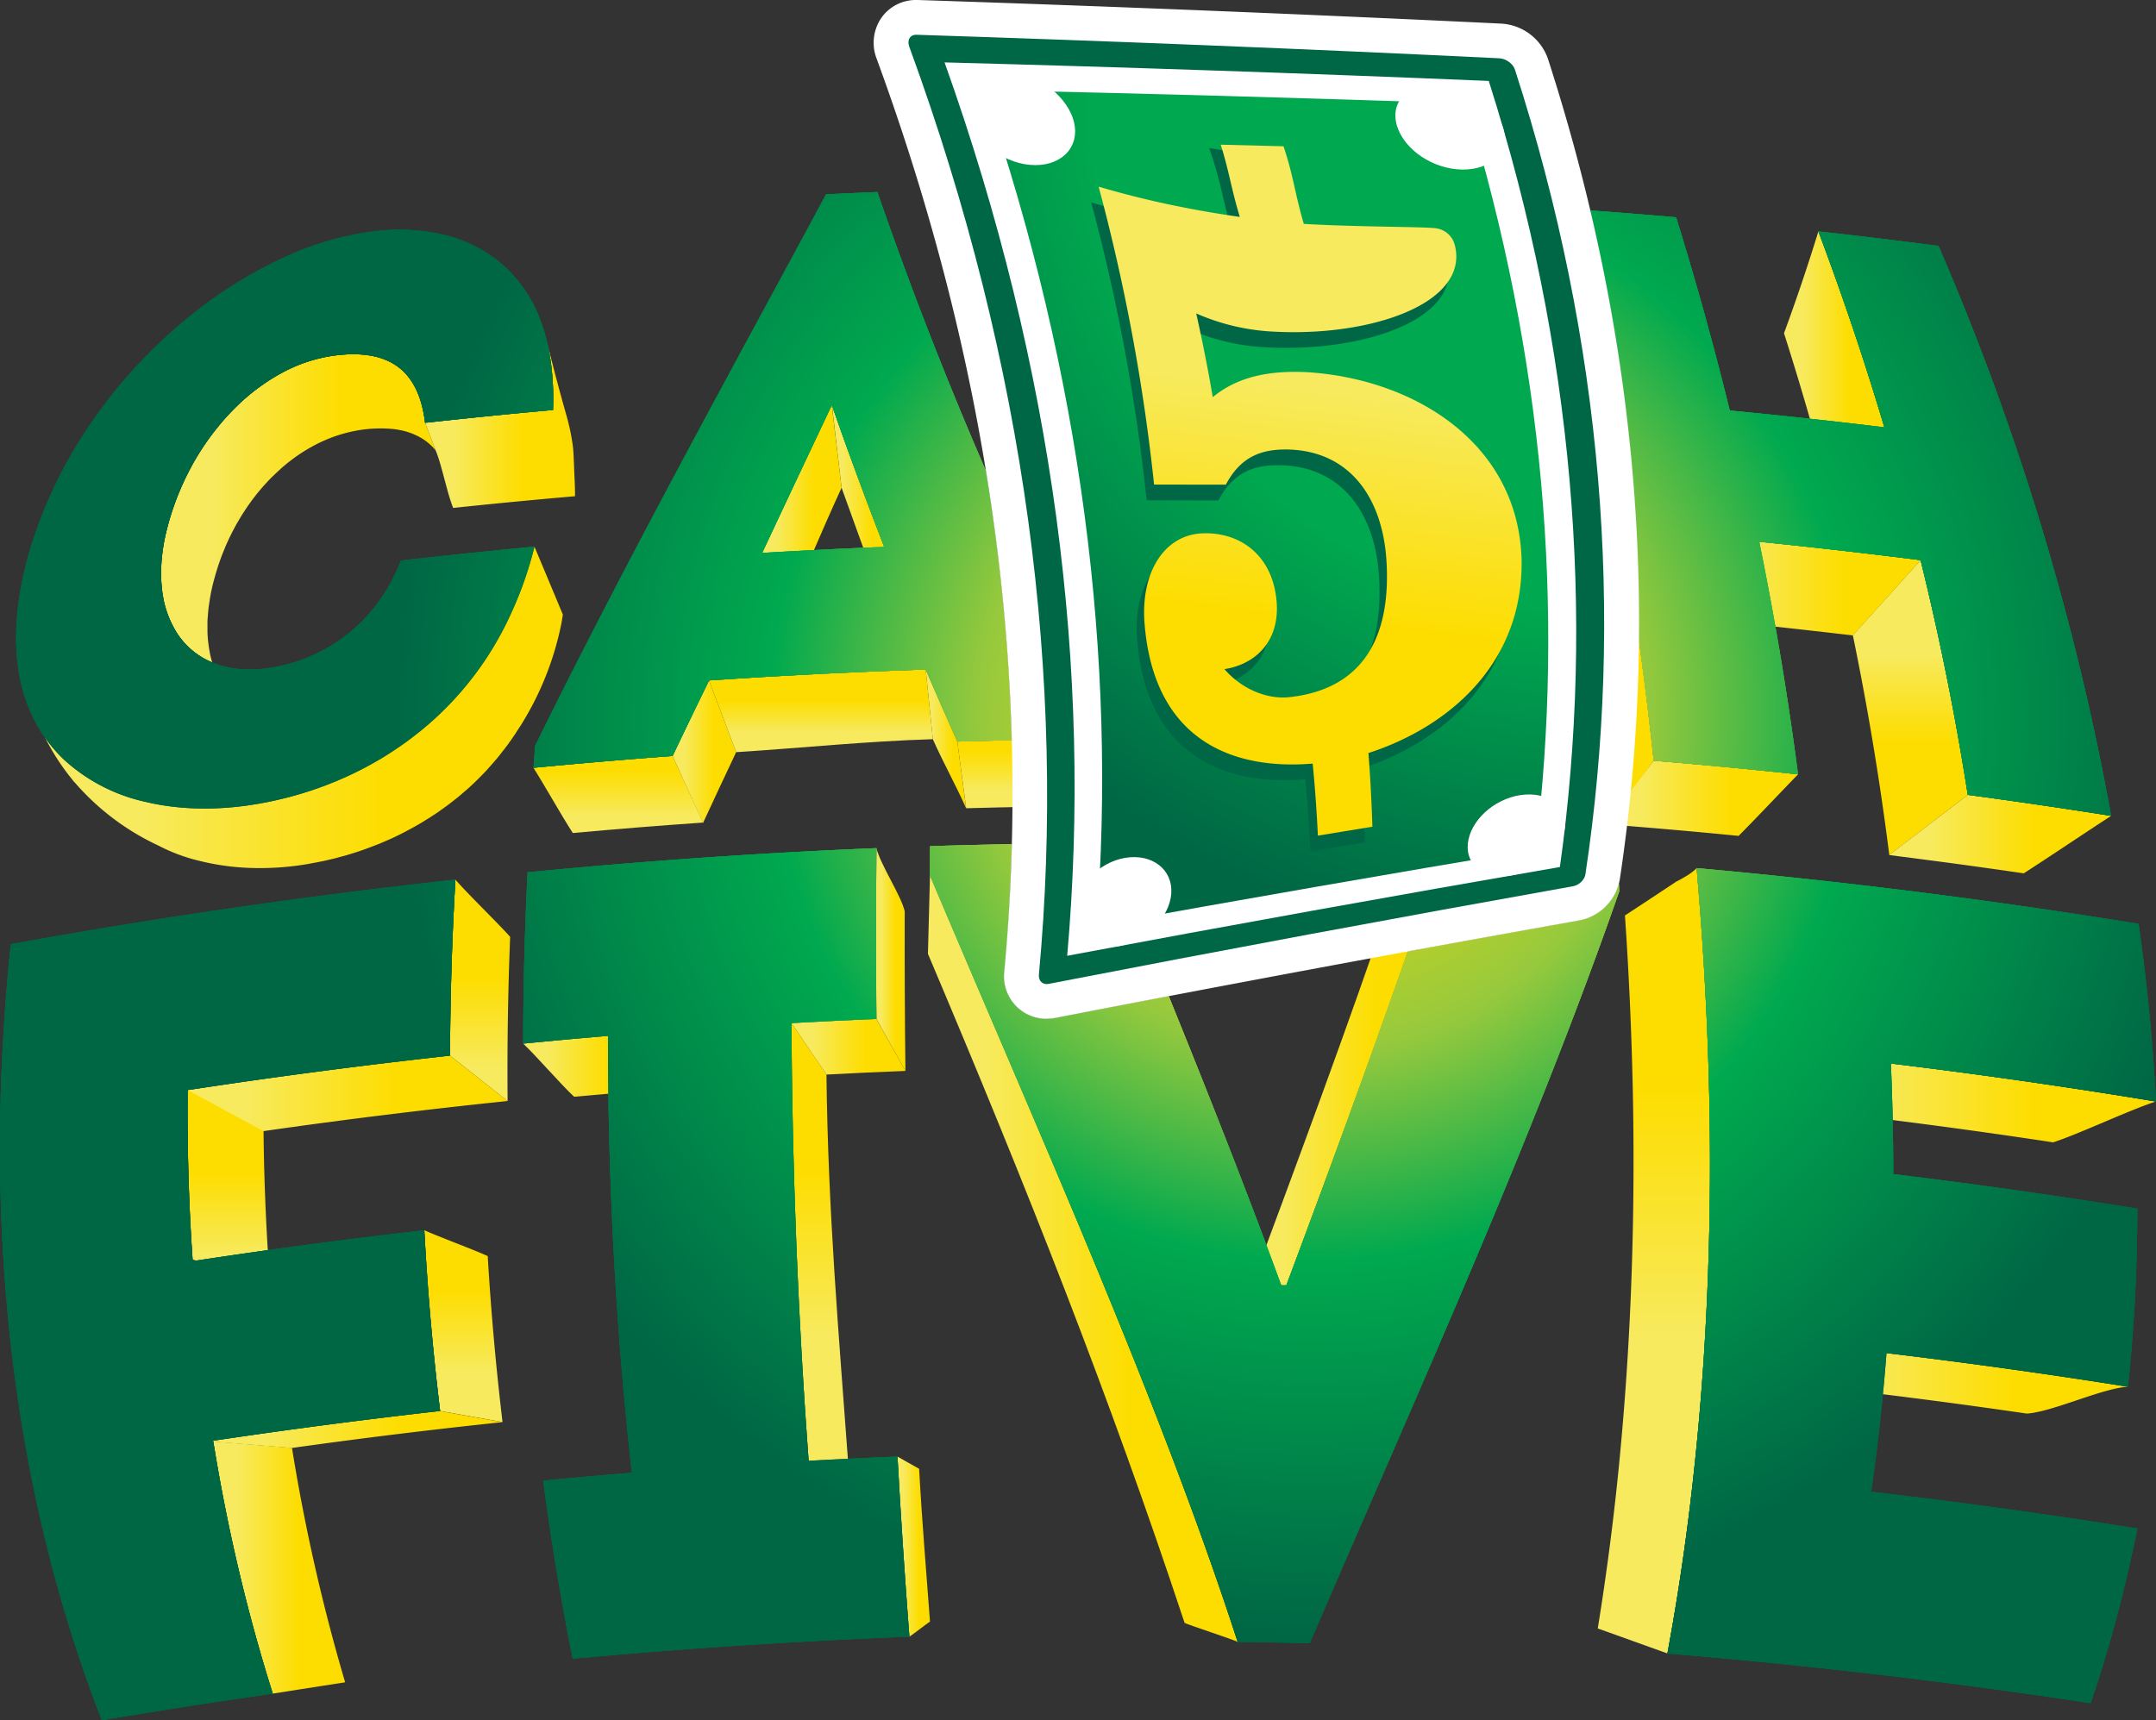
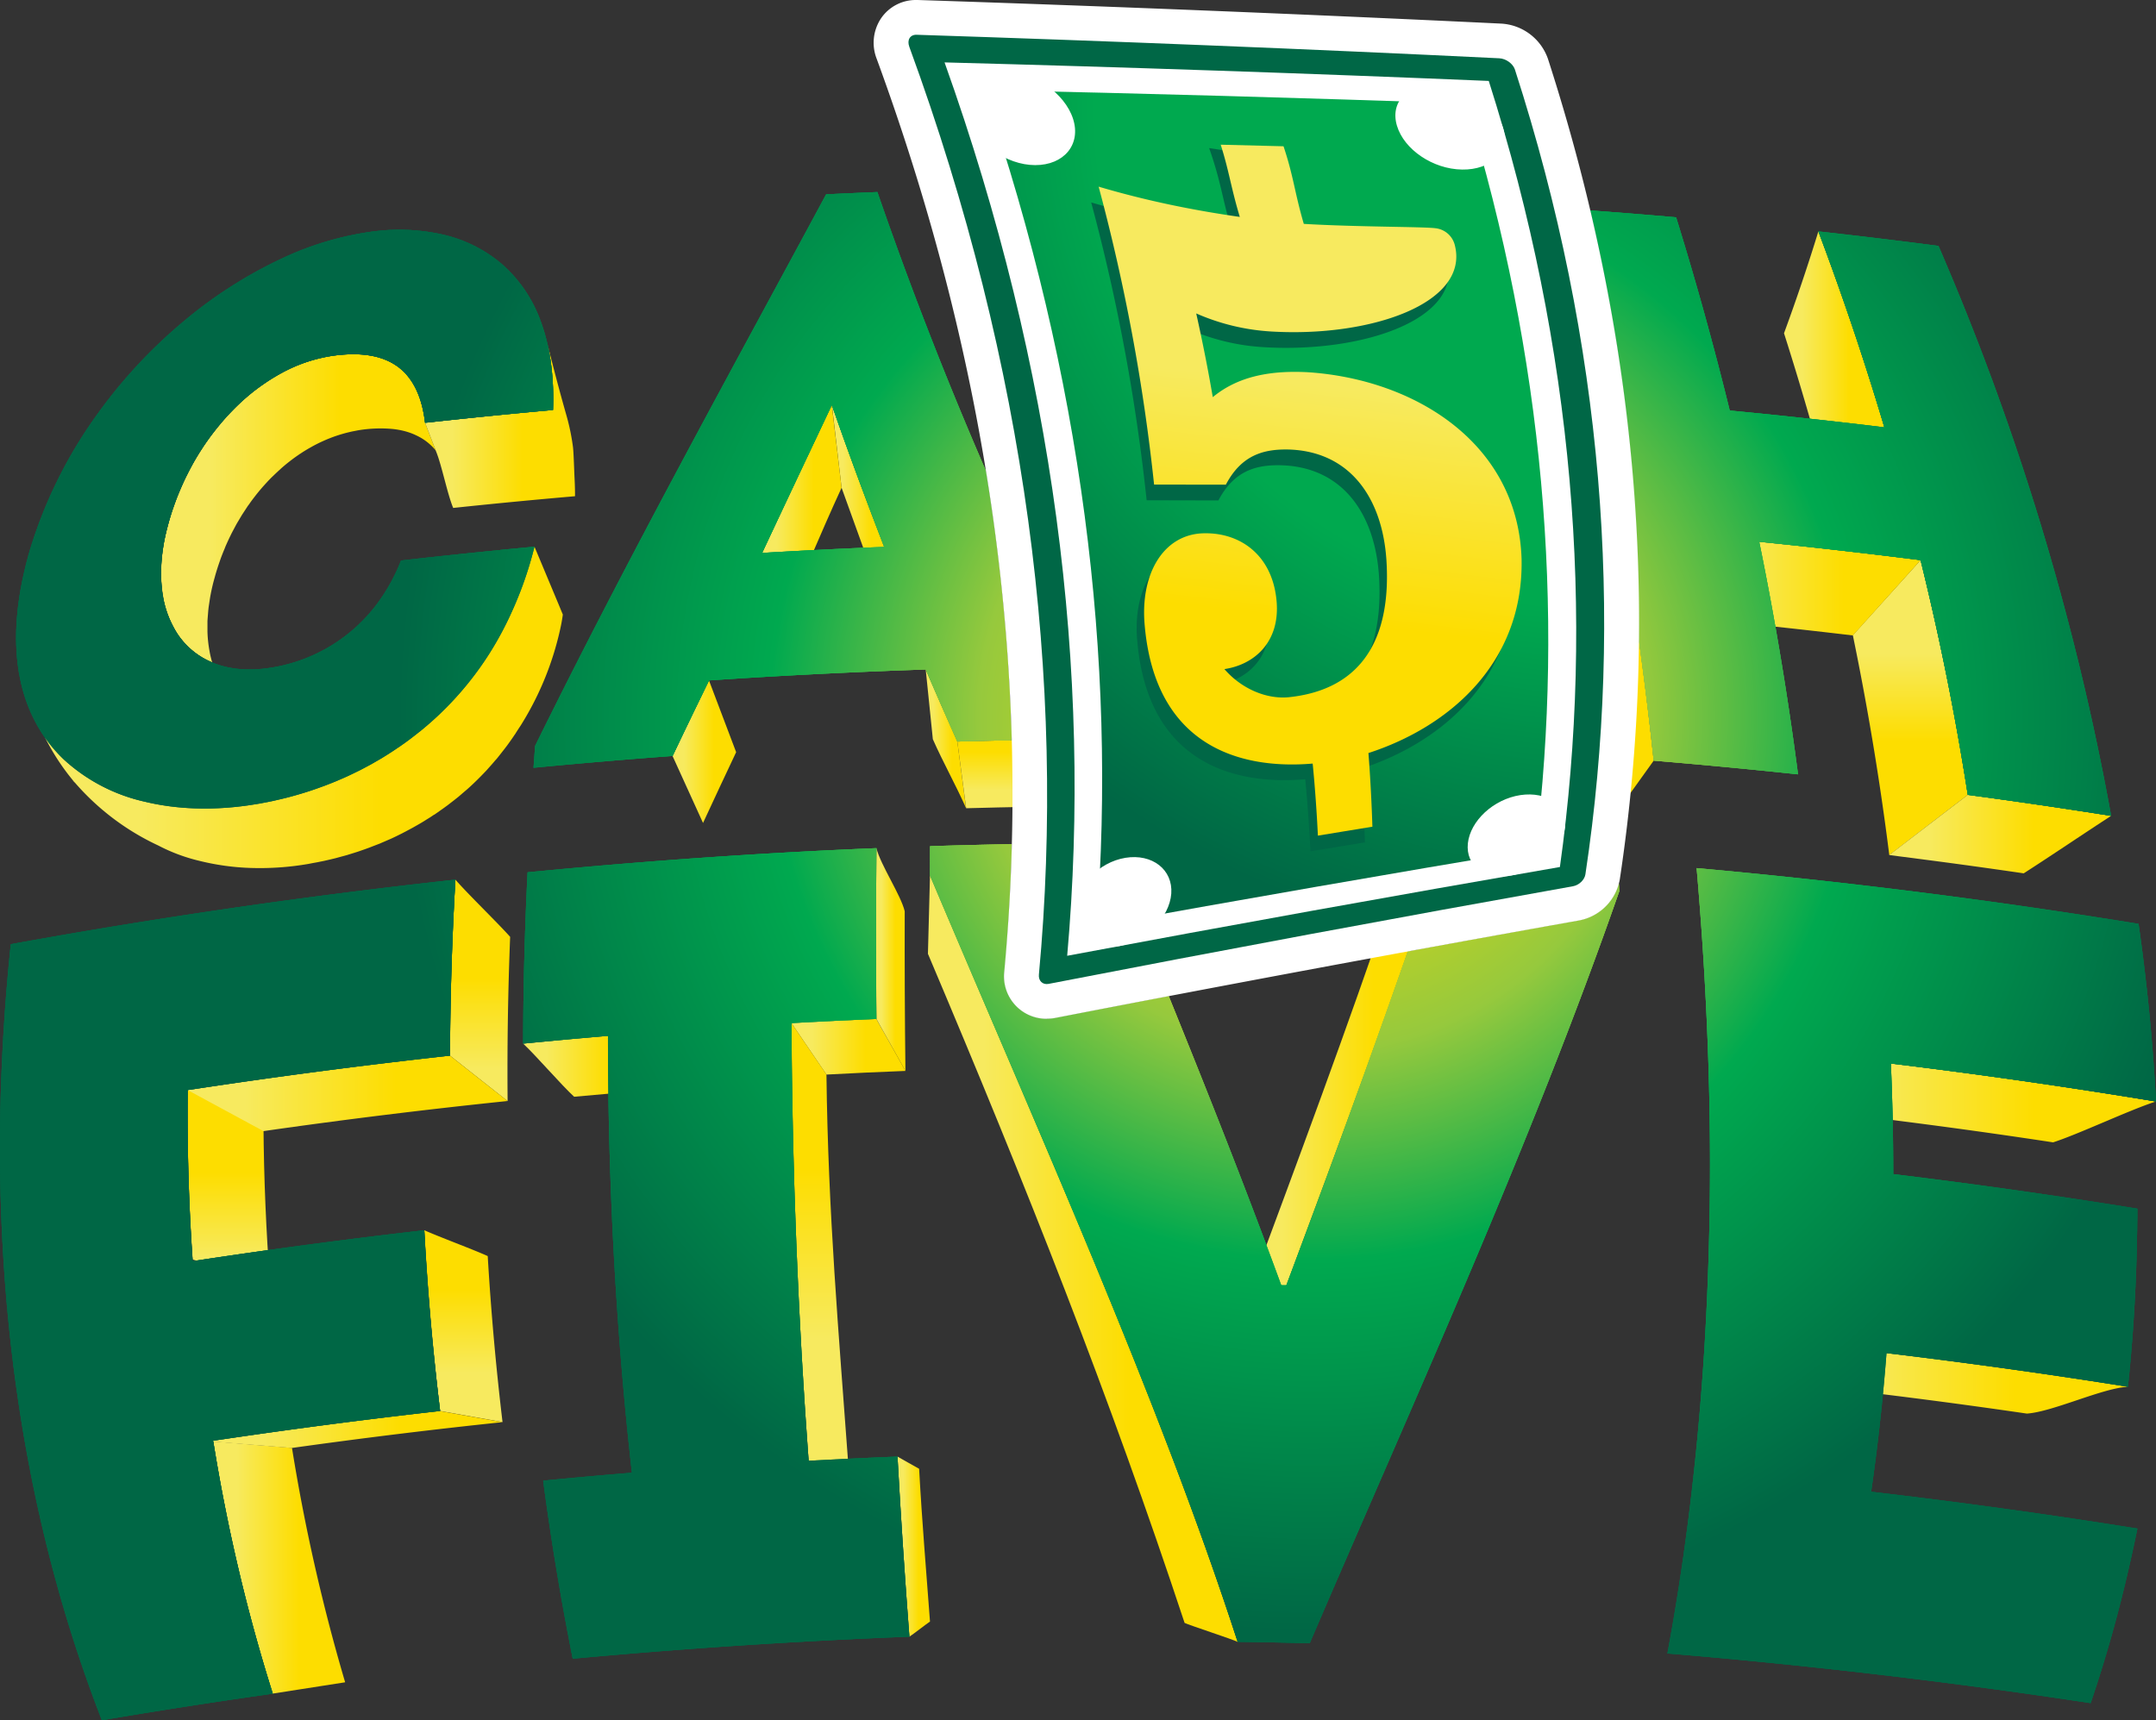
<svg xmlns="http://www.w3.org/2000/svg" xmlns:xlink="http://www.w3.org/1999/xlink" id="b" viewBox="0 0 272.17 217.22">
  <rect x="0" y="0" width="272.17" height="217.22" fill="#333333" stroke="none" />
  <defs>
    <linearGradient id="d" x1="116.86" x2="121.97" y1="93.3" y2="93.3" gradientUnits="userSpaceOnUse">
      <stop offset=".18" stop-color="#f7ea5f" />
      <stop offset=".65" stop-color="#fddd00" />
    </linearGradient>
    <linearGradient xlink:href="#d" id="e" x1="105.01" x2="112.71" y1="65.13" y2="65.13" />
    <linearGradient xlink:href="#d" id="f" x1="84.91" x2="92.93" y1="94.92" y2="94.92" />
    <linearGradient xlink:href="#d" id="g" x1="20.34" x2="55.08" y1="64.19" y2="64.19" />
    <linearGradient id="h" x1="241.16" x2="241.16" y1="75.2" y2="103.46" gradientUnits="userSpaceOnUse">
      <stop offset=".26" stop-color="#f7ea5f" />
      <stop offset=".65" stop-color="#fddd00" />
    </linearGradient>
    <linearGradient xlink:href="#d" id="i" x1="225.21" x2="237.88" y1="47.34" y2="47.34" />
    <linearGradient xlink:href="#d" id="j" x1="194.06" x2="208.76" y1="64.35" y2="64.35" />
    <linearGradient xlink:href="#d" id="k" x1="53.66" x2="72.59" y1="53.61" y2="53.61" />
    <linearGradient xlink:href="#d" id="l" x1="96.2" x2="106.24" y1="65.34" y2="65.34" />
    <linearGradient xlink:href="#d" id="m" x1="238.49" x2="266.51" y1="105.32" y2="105.32" />
    <linearGradient xlink:href="#d" id="n" x1="214.62" x2="242.45" y1="74.33" y2="74.33" />
    <linearGradient xlink:href="#d" id="o" x1="202.7" x2="226.98" y1="100.8" y2="100.8" />
    <linearGradient xlink:href="#d" id="p" x1="103.63" x2="103.63" y1="94.03" y2="85.59" />
    <linearGradient xlink:href="#d" id="q" x1="78.04" x2="78.04" y1="105.31" y2="93.03" />
    <linearGradient xlink:href="#d" id="r" x1="129.65" x2="129.65" y1="101.67" y2="91.35" />
    <linearGradient xlink:href="#d" id="s" x1="28.88" x2="28.88" y1="162.71" y2="140.31" />
    <linearGradient xlink:href="#d" id="t" x1="208.78" x2="208.78" y1="181.7" y2="113.5" />
    <linearGradient xlink:href="#d" id="u" x1="58.5" x2="58.5" y1="177.44" y2="155.1" />
    <linearGradient xlink:href="#d" id="v" x1="26.91" x2="43.57" y1="197.94" y2="197.94" />
    <linearGradient xlink:href="#d" id="w" x1="60.6" x2="60.6" y1="139.28" y2="115.12" />
    <linearGradient xlink:href="#d" id="x" x1="228" x2="272.17" y1="139.27" y2="139.27" />
    <linearGradient xlink:href="#d" id="z" x1="227.57" x2="268.63" y1="174.68" y2="174.68" />
    <linearGradient xlink:href="#d" id="aa" x1="66.04" x2="82.44" y1="134.65" y2="134.65" />
    <linearGradient xlink:href="#d" id="ab" x1="95.86" x2="110.63" y1="126.84" y2="126.84" />
    <linearGradient xlink:href="#d" id="ac" x1="99.91" x2="114.3" y1="132.18" y2="132.18" />
    <linearGradient xlink:href="#d" id="ad" x1="26.37" x2="63.44" y1="180.51" y2="180.51" />
    <linearGradient xlink:href="#d" id="ae" x1="23.69" x2="64.07" y1="138.07" y2="138.07" />
    <linearGradient xlink:href="#d" id="af" x1="157.4" x2="182.04" y1="135.64" y2="135.64" />
    <linearGradient xlink:href="#d" id="ag" x1="103.51" x2="103.51" y1="177.22" y2="131.81" />
    <linearGradient xlink:href="#d" id="ah" x1="110.59" x2="114.3" y1="121.16" y2="121.16" />
    <linearGradient xlink:href="#d" id="ai" x1="117.14" x2="156.24" y1="158.93" y2="158.93" />
    <linearGradient xlink:href="#d" id="aj" x1="113.3" x2="117.4" y1="195.3" y2="195.3" />
    <linearGradient xlink:href="#d" id="ak" x1="5.68" x2="71.05" y1="89.32" y2="89.32" />
    <linearGradient xlink:href="#d" id="am" x1="166.66" x2="159.29" y1="37.38" y2="99.54" />
    <radialGradient id="y" cx="165.72" cy="90.57" r="120.3" fx="165.72" fy="90.57" gradientUnits="userSpaceOnUse">
      <stop offset=".02" stop-color="#fddd00" />
      <stop offset=".35" stop-color="#96c93d" />
      <stop offset=".57" stop-color="#00a94f" />
      <stop offset=".96" stop-color="#006745" />
    </radialGradient>
    <radialGradient id="al" cx="260.24" cy="100.94" r="112.34" fx="260.24" fy="100.94" gradientTransform="matrix(1 0 0 1 -57.95 -88.26)" gradientUnits="userSpaceOnUse">
      <stop offset=".57" stop-color="#00a94f" />
      <stop offset=".96" stop-color="#006745" />
    </radialGradient>
    <style>.at{fill:#fff}.bl{fill:#006746}.bm{fill:url(#y)}</style>
  </defs>
  <g id="c">
    <path d="M120.85 93.63c-1.35-3.03-2.68-6.06-3.99-9.09l.9 8.8c1.25 2.84 2.94 5.86 4.2 8.72l-1.11-8.43Z" style="fill:url(#d)" />
    <path d="M111.62 69.06c-2.33-6.02-4.55-12-6.6-17.92l1.22 10.45c2.04 5.61 4.21 11.83 6.47 17.52-.38-2.73-.74-7.33-1.09-10.05Z" style="fill:url(#e)" />
    <path d="m84.9 95.46 3.85 8.46c1.38-2.98 2.77-5.96 4.18-8.94l-3.43-9.06c-1.54 3.17-3.08 6.35-4.6 9.54Z" style="fill:url(#f)" />
    <path d="M21.73 64.54a34.18 34.18 0 0 0-1.05 4.05v.06a22.84 22.84 0 0 0-.34 3.54v.47a17.7 17.7 0 0 0 .28 2.81l.06.36c.1.48.23.95.38 1.4l.06.19c.14.39.29.76.46 1.12l.2.4c.17.35.37.7.58 1.04l.04.05a9.7 9.7 0 0 0 4.4 3.62l-.04-.1-.08-.28c-.09-.35-.17-.7-.23-1.06l-.01-.05a15.99 15.99 0 0 1-.25-2.37V78.42l.02-.31.08-1 .04-.37.02-.15.13-.87.02-.13a23.38 23.38 0 0 1 .62-2.73l.04-.16c.16-.56.33-1.1.52-1.65l.08-.23c.18-.53.39-1.05.6-1.55l.1-.26c.22-.5.45-1 .68-1.47l.14-.28.52-.98.1-.18.65-1.09.17-.26.57-.87.16-.21c.23-.34.48-.67.73-.99l.2-.26A26.37 26.37 0 0 1 33.6 61l.23-.25c.23-.24.46-.48.7-.7a25.2 25.2 0 0 1 .8-.75l.17-.16c.34-.3.7-.6 1.05-.87l.05-.04c.36-.28.73-.55 1.1-.8.07-.05.13-.1.2-.13.36-.25.73-.47 1.1-.69l.22-.12c.38-.22.77-.42 1.16-.61l.11-.05c.39-.18.77-.35 1.16-.5l.15-.06a18 18 0 0 1 1.2-.41l.34-.1a18.7 18.7 0 0 1 .78-.2l.3-.07.52-.1.25-.05a17.04 17.04 0 0 1 4.39-.17c1.1.12 2.08.38 2.95.8.87.4 1.63.96 2.28 1.68l.2.24.07.19-1.42-3.7c-.15-1.24-.4-2.34-.75-3.3l-.1-.25-.26-.62-.15-.29a8.91 8.91 0 0 0-.8-1.26l-.15-.2a7.18 7.18 0 0 0-.56-.6l-.09-.07c-.17-.16-.35-.3-.53-.45l-.23-.15a7.06 7.06 0 0 0-1.22-.68l-.27-.11c-.2-.09-.42-.16-.64-.22l-.18-.06a9.77 9.77 0 0 0-.87-.2l-.25-.04a11.63 11.63 0 0 0-2.17-.14h-.34a18.84 18.84 0 0 0-3.44.43l-.14.04a18.76 18.76 0 0 0-3.3 1.08l-.02.01c-.55.24-1.1.5-1.63.8h-.01c-.41.22-.81.46-1.22.71l-.5.31-1.29.9-.17.13c-.48.36-.95.75-1.42 1.16l-.2.18a30.25 30.25 0 0 0-2.57 2.6l-.25.3c-.33.4-.66.8-.98 1.22l-.23.3c-.37.49-.73 1-1.08 1.53l-.25.39c-.33.5-.65 1.02-.95 1.55-.25.45-.48.9-.72 1.37l-.39.77c-.19.4-.36.81-.54 1.22l-.32.75c-.19.46-.35.93-.52 1.4l-.23.65Z" style="fill:url(#g)" />
    <path d="m242.45 70.73-8.55 9.48c1.9 9.23 3.44 18.52 4.6 27.76l9.91-7.6a346.54 346.54 0 0 0-5.96-29.64Z" style="fill:url(#h)" />
    <path d="M237.88 53.96a369.94 369.94 0 0 0-8.33-24.74 252.1 252.1 0 0 1-4.34 12.86 385.83 385.83 0 0 1 6.65 23.37c1.76-2.91 4.44-8.6 6.02-11.49Z" style="fill:url(#i)" />
    <path d="M196.32 26.25c-.67 3.41-1.43 6.84-2.26 10.3 4.54 21.4 7.9 43.61 9.82 65.87l.3.02 4.58-6.39a506.97 506.97 0 0 0-12.44-69.8Z" style="fill:url(#j)" />
    <path d="M72.53 60.39c-.04-.73-.11-3.27-.2-3.95a27.53 27.53 0 0 0-.78-3.83 261.6 261.6 0 0 1-2.52-9.52 26.02 26.02 0 0 1 .66 4.04 33.52 33.52 0 0 1 .12 4.64 788.8 788.8 0 0 0-15.7 1.57l-.11-.3-.34.34 1.42 3.7c.7 1.74 1.4 5.31 2.13 7.06a802.06 802.06 0 0 1 15.38-1.48c0-.78-.02-1.54-.06-2.27Z" style="fill:url(#k)" />
    <path d="M96.2 69.82c.63 2.7 1.46 7 2.14 9.72 2.69-5.93 5.21-12.12 7.9-17.95L105 51.14c-2.91 6.16-5.86 12.4-8.8 18.68Z" style="fill:url(#l)" />
    <path d="M242.74 108.52a783.42 783.42 0 0 1 12.73 1.76c2.87-1.83 8.25-5.46 11.04-7.26a799.27 799.27 0 0 0-18.1-2.65l-9.92 7.6 4.25.55Z" style="fill:url(#m)" />
    <path d="M242.45 70.73a790.06 790.06 0 0 0-20.36-2.32c-1.58 2.65-5.77 7.1-7.47 9.77 6.44.6 12.87 1.3 19.28 2.06l8.55-9.5Z" style="fill:url(#n)" />
-     <path d="M217.84 96.86a787.64 787.64 0 0 0-9.08-.8l-6.06 8.02a770.6 770.6 0 0 1 16.78 1.47c2.04-2.05 5.52-5.73 7.5-7.77a796.6 796.6 0 0 0-9.14-.92Z" style="fill:url(#o)" />
-     <path d="M116.86 84.54c-9.12.3-18.24.76-27.36 1.38l3.43 9.06c8.56-.55 16.27-1.37 24.83-1.64l-.9-8.8Z" style="fill:url(#p)" />
-     <path d="M84.9 95.46c-5.85.43-11.7.93-17.56 1.49 1.35 2.12 3.58 6.1 4.97 8.24 5.47-.5 10.95-.94 16.44-1.32l-3.84-8.4v-.01Z" style="fill:url(#q)" />
+     <path d="M84.9 95.46l-3.84-8.4v-.01Z" style="fill:url(#q)" />
    <path d="m120.85 93.63 1.12 8.43c5.48-.15 10.96-.25 16.44-.28.14-2.26-.14-6.2 0-8.44-5.85.03-11.7.13-17.56.3Z" style="fill:url(#r)" />
    <path d="M24.32 159.05c2.6.67 7.17 2.37 9.78 3.07-.51-6.64-.79-13.35-.84-20.1l-9.57-4.57c-.07 7.27.13 14.47.63 21.6Z" style="fill:url(#s)" />
-     <path d="M215.65 133.85a435.9 435.9 0 0 0-1.47-24.23c-.56.6-1.5 1.16-2.58 1.71a980.86 980.86 0 0 1-6.47 4.27c.5 7.26.83 14.59.99 21.96.16 7.66.12 15.37-.14 23.08a379.2 379.2 0 0 1-1.5 23.34 333.2 333.2 0 0 1-2.78 21.65l8.8 3.16a306.98 306.98 0 0 0 3.56-25.08c.85-8.33 1.38-16.7 1.63-25.08.25-8.28.23-16.56-.04-24.78Z" style="fill:url(#t)" />
    <path d="M63.44 179.58a353.14 353.14 0 0 1-1.87-20.97c-1.9-.86-6.1-2.41-8-3.26a355.1 355.1 0 0 0 1.99 22.82l7.88 1.4Z" style="fill:url(#u)" />
    <path d="M43.57 212.43a237.56 237.56 0 0 1-6.71-29.6l-9.95-.81a223.44 223.44 0 0 0 7.5 31.84l9.16-1.43Z" style="fill:url(#v)" />
    <path d="M64.08 139.04a425.7 425.7 0 0 1 .32-20.74c-1.67-1.87-5.29-5.36-6.91-7.22a415.57 415.57 0 0 0-.68 22.22l7.27 5.74Z" style="fill:url(#w)" />
    <path d="M255.4 136.5a786.02 786.02 0 0 0-16.7-2.2c-2.48 1.25-8.21 4.57-10.7 5.84a780.82 780.82 0 0 1 31.18 4.11c3.26-1.05 9.76-4.14 12.99-5.16a783.57 783.57 0 0 0-16.76-2.59Z" style="fill:url(#x)" />
    <path d="M29.39 114.65a792.6 792.6 0 0 0-28.03 4.58c-3.6 34.57-.15 68.04 11.5 97.99a783.63 783.63 0 0 1 21.58-3.35c-3.27-10.33-5.77-21-7.53-31.94a793.67 793.67 0 0 1 28.65-3.76 327.78 327.78 0 0 1-2-22.82 793.65 793.65 0 0 0-29.24 3.9c-.5-7.12-.7-14.33-.63-21.6a793.62 793.62 0 0 1 33.12-4.35 403.07 403.07 0 0 1 .68-22.22 794 794 0 0 0-28.1 3.57Zm33.79-45.2a788.4 788.4 0 0 0-12.56 1.33 23.26 23.26 0 0 1-2.91 5.32 20.74 20.74 0 0 1-14.12 8.3c-2.6.33-4.85.05-6.73-.72a9.7 9.7 0 0 1-4.48-3.67 12.86 12.86 0 0 1-1.97-5.92c-.22-2.26.01-4.78.7-7.43a34.01 34.01 0 0 1 3.34-8.28 31.88 31.88 0 0 1 5-6.65 25.78 25.78 0 0 1 6.11-4.64 19.44 19.44 0 0 1 6.78-2.21c1.67-.21 3.16-.2 4.47.03 1.31.23 2.45.69 3.4 1.38.94.7 1.7 1.62 2.28 2.8.58 1.18.97 2.6 1.17 4.3a760.35 760.35 0 0 1 16.15-1.62c.16-4.52-.44-8.27-1.6-11.33a17.33 17.33 0 0 0-5-7.22 17.44 17.44 0 0 0-7.3-3.6 25.14 25.14 0 0 0-8.75-.4 39.06 39.06 0 0 0-11.83 3.54 56.56 56.56 0 0 0-12.27 7.92 63.68 63.68 0 0 0-11.24 12.28A57.9 57.9 0 0 0 3.76 69.5c-1.8 6.2-2.12 11.48-1.29 15.87.83 4.4 2.82 7.9 5.58 10.53a22.3 22.3 0 0 0 10.3 5.35c4 .95 8.4 1.09 12.89.46a45.67 45.67 0 0 0 11.3-3.11 43.17 43.17 0 0 0 10.6-6.35 40.55 40.55 0 0 0 8.68-9.8 46.14 46.14 0 0 0 5.65-13.42l-4.3.41Zm38.9 115a808.1 808.1 0 0 1-2.17-55.26c3.57-.2 7.15-.37 10.72-.52-.06-7.18-.05-14.38.01-21.57-14.7.6-29.38 1.62-44.04 3.05-.36 7.22-.55 14.44-.56 21.63a791 791 0 0 1 10.71-.98c0 18.7 1 37.23 3.02 55.17-3.73.3-7.47.64-11.2 1a348.61 348.61 0 0 0 3.73 22.48c14.12-1.3 28.3-2.23 42.5-2.78-.57-7.46-1.08-15.05-1.5-22.74-3.74.15-7.49.33-11.22.53Zm135.25-4.89a261.2 261.2 0 0 0 .82-8.7 788.85 788.85 0 0 1 30.48 4.25 213.39 213.39 0 0 0 1.1-16.86c.05-1.88.08-3.75.09-5.63a788.54 788.54 0 0 0-30.82-4.36c0-4.63-.1-9.29-.3-13.97a798.42 798.42 0 0 1 33.47 4.8 254.45 254.45 0 0 0-2.2-22.43 788.33 788.33 0 0 0-55.79-7.04c.7 8 1.2 16.09 1.47 24.23.27 8.22.3 16.5.04 24.78-.25 8.37-.78 16.75-1.63 25.08-.85 8.42-2.03 16.8-3.57 25.08a789.85 789.85 0 0 1 53.43 6.27 170.67 170.67 0 0 0 4.7-16.54c.43-1.84.83-3.67 1.2-5.5a788.34 788.34 0 0 0-33.61-4.65 255.48 255.48 0 0 0 1.12-8.8ZM127.71 93.48c-.31-11.3-1.4-22.66-3.27-34.07a487.97 487.97 0 0 1-13.68-35.16c-2.16.09-4.31.18-6.47.29-11.89 22.1-24.92 45.64-36.74 69.65l-.2 2.76c5.84-.56 11.7-1.06 17.56-1.49 1.51-3.19 3.05-6.37 4.6-9.54 9.1-.62 18.23-1.07 27.35-1.38 1.31 3.03 2.64 6.06 3.99 9.1 2.29-.07 4.57-.12 6.86-.16Zm-31.5-23.66c2.94-6.29 5.89-12.52 8.8-18.68 2.06 5.92 4.28 11.9 6.61 17.92-5.14.2-10.28.46-15.42.76Zm121.63 27.04a794.75 794.75 0 0 1 9.14.92 411.08 411.08 0 0 0-4.9-29.37c6.8.69 13.59 1.46 20.37 2.32a346.56 346.56 0 0 1 5.96 29.64 782.6 782.6 0 0 1 18.1 2.65 329.07 329.07 0 0 0-21.8-71.97 783.98 783.98 0 0 0-15.16-1.83c3.06 8.14 5.85 16.4 8.33 24.74-6.5-.79-13-1.5-19.52-2.12a423.15 423.15 0 0 0-6.77-24.4 805.63 805.63 0 0 0-10.83-.87 225.62 225.62 0 0 1 6.12 54.24c.7 5.07 1.34 10.15 1.88 15.24a798.6 798.6 0 0 1 9.08.81Zm-18.5 19.37c-7.18 1.28-14.4 2.6-21.63 3.92a1982.97 1982.97 0 0 1-15.32 42.14l-.65-.01c-4.42-12.09-9.26-24.3-14.2-36.49l-14.33 2.75a5.36 5.36 0 0 1-6.43-5.89c.5-5.33.8-10.69.94-16.06-3.44.07-6.88.15-10.31.26l-.01 3.7c13.73 32.52 28.73 65.65 38.84 96.77 3.03.04 6.07.1 9.1.18 13.13-30.59 27.9-62.9 39.09-95l-.07-.94a6.44 6.44 0 0 1-5.02 4.67Z" class="bm" />
    <path d="M227.57 174.88a789.17 789.17 0 0 1 28.3 3.62c3.29-.23 9.47-3.2 12.76-3.39a788.59 788.59 0 0 0-30.48-4.25c-2.57.4-8.02 3.58-10.58 4.02Z" style="fill:url(#z)" />
    <path d="M66.04 131.78c1.54 1.42 4.88 5.29 6.44 6.71 3.32-.3 6.64-.59 9.96-.85-1.3-1.47-4.4-5.38-5.69-6.84-3.57.3-7.14.63-10.71.98Z" style="fill:url(#aa)" />
    <path d="m110.63 128.67-10.12-4.17-4.65 1.8 4.05 2.89c3.57-.2 7.15-.37 10.72-.52Z" style="fill:url(#ab)" />
    <path d="M110.63 128.67c-3.57.15-7.15.32-10.72.52l4.42 6.5c3.32-.18 6.65-.33 9.97-.46l-3.67-6.56Z" style="fill:url(#ac)" />
    <path d="M55.56 178.17A823.05 823.05 0 0 0 26.37 182l10.49.84c8.84-1.24 17.7-2.33 26.58-3.26l-7.88-1.4Z" style="fill:url(#ad)" />
    <path d="M56.81 133.3a793.78 793.78 0 0 0-33.12 4.35l9.57 5.18a793.61 793.61 0 0 1 30.81-3.8l-7.26-5.73Z" style="fill:url(#ae)" />
    <path d="M157.4 163.89c.73-.78 4.26-.82 4.99-1.6 6.77-18.17 13.62-36.6 19.65-54.9-1.1 1.98-5 3.23-6.12 5.21-5.8 17.13-12.22 34.33-18.52 51.29Z" style="fill:url(#af)" />
    <path d="M102.08 184.46c.73.25 4.3.5 5.03.76-1.22-16.79-2.58-32.14-2.78-49.54l-4.42-6.5c.1 18.7.82 37.26 2.17 55.28Z" style="fill:url(#ag)" />
    <path d="M114.3 135.23c-.08-6.71-.11-13.44-.09-20.16-.47-2.02-3.1-5.95-3.57-7.97-.06 7.19-.07 14.39 0 21.57l3.66 6.56Z" style="fill:url(#ah)" />
    <path d="m117.4 110.54-.26 9.9c12.57 29.67 22.97 56 32.4 84.49.55.28 6.16 2.1 6.7 2.4-10-30.77-25.23-64.6-38.84-96.79Z" style="fill:url(#ai)" />
    <path d="M113.3 183.93c.42 7.69.93 15.28 1.5 22.74.42-.26 2.2-1.65 2.6-1.91-.51-6.94-.98-12.16-1.37-19.29-.46-.27-2.27-1.26-2.73-1.54Z" style="fill:url(#aj)" />
    <path d="M29.39 114.65a792.6 792.6 0 0 0-28.03 4.58c-3.6 34.57-.15 68.04 11.5 97.99a783.63 783.63 0 0 1 21.58-3.35c-3.27-10.33-5.77-21-7.53-31.94a793.67 793.67 0 0 1 28.65-3.76 327.78 327.78 0 0 1-2-22.82 793.65 793.65 0 0 0-29.24 3.9c-.5-7.12-.7-14.33-.63-21.6a793.62 793.62 0 0 1 33.12-4.35 403.07 403.07 0 0 1 .68-22.22 794 794 0 0 0-28.1 3.57Zm33.79-45.2a788.4 788.4 0 0 0-12.56 1.33 23.26 23.26 0 0 1-2.91 5.32 20.74 20.74 0 0 1-14.12 8.3c-2.6.33-4.85.05-6.73-.72a9.7 9.7 0 0 1-4.48-3.67 12.86 12.86 0 0 1-1.97-5.92c-.22-2.26.01-4.78.7-7.43a34.01 34.01 0 0 1 3.34-8.28 31.88 31.88 0 0 1 5-6.65 25.78 25.78 0 0 1 6.11-4.64 19.44 19.44 0 0 1 6.78-2.21c1.67-.21 3.16-.2 4.47.03 1.31.23 2.45.69 3.4 1.38.94.7 1.7 1.62 2.28 2.8.58 1.18.97 2.6 1.17 4.3a760.35 760.35 0 0 1 16.15-1.62c.16-4.52-.44-8.27-1.6-11.33a17.33 17.33 0 0 0-5-7.22 17.44 17.44 0 0 0-7.3-3.6 25.14 25.14 0 0 0-8.75-.4 39.06 39.06 0 0 0-11.83 3.54 56.56 56.56 0 0 0-12.27 7.92 63.68 63.68 0 0 0-11.24 12.28A57.9 57.9 0 0 0 3.76 69.5c-1.8 6.2-2.12 11.48-1.29 15.87.83 4.4 2.82 7.9 5.58 10.53a22.3 22.3 0 0 0 10.3 5.35c4 .95 8.4 1.09 12.89.46a45.67 45.67 0 0 0 11.3-3.11 43.17 43.17 0 0 0 10.6-6.35 40.55 40.55 0 0 0 8.68-9.8 46.14 46.14 0 0 0 5.65-13.42l-4.3.41Zm38.9 115a808.1 808.1 0 0 1-2.17-55.26c3.57-.2 7.15-.37 10.72-.52-.06-7.18-.05-14.38.01-21.57-14.7.6-29.38 1.62-44.04 3.05-.36 7.22-.55 14.44-.56 21.63a791 791 0 0 1 10.71-.98c0 18.7 1 37.23 3.02 55.17-3.73.3-7.47.64-11.2 1a348.61 348.61 0 0 0 3.73 22.48c14.12-1.3 28.3-2.23 42.5-2.78-.57-7.46-1.08-15.05-1.5-22.74-3.74.15-7.49.33-11.22.53Zm135.25-4.89a261.2 261.2 0 0 0 .82-8.7 788.85 788.85 0 0 1 30.48 4.25 213.39 213.39 0 0 0 1.1-16.86c.05-1.88.08-3.75.09-5.63a788.54 788.54 0 0 0-30.82-4.36c0-4.63-.1-9.29-.3-13.97a798.42 798.42 0 0 1 33.47 4.8 254.45 254.45 0 0 0-2.2-22.43 788.33 788.33 0 0 0-55.79-7.04c.7 8 1.2 16.09 1.47 24.23.27 8.22.3 16.5.04 24.78-.25 8.37-.78 16.75-1.63 25.08-.85 8.42-2.03 16.8-3.57 25.08a789.85 789.85 0 0 1 53.43 6.27 170.67 170.67 0 0 0 4.7-16.54c.43-1.84.83-3.67 1.2-5.5a788.34 788.34 0 0 0-33.61-4.65 255.48 255.48 0 0 0 1.12-8.8ZM127.71 93.48c-.31-11.3-1.4-22.66-3.27-34.07a487.97 487.97 0 0 1-13.68-35.16c-2.16.09-4.31.18-6.47.29-11.89 22.1-24.92 45.64-36.74 69.65l-.2 2.76c5.84-.56 11.7-1.06 17.56-1.49 1.51-3.19 3.05-6.37 4.6-9.54 9.1-.62 18.23-1.07 27.35-1.38 1.31 3.03 2.64 6.06 3.99 9.1 2.29-.07 4.57-.12 6.86-.16Zm-31.5-23.66c2.94-6.29 5.89-12.52 8.8-18.68 2.06 5.92 4.28 11.9 6.61 17.92-5.14.2-10.28.46-15.42.76Zm121.63 27.04a794.75 794.75 0 0 1 9.14.92 411.08 411.08 0 0 0-4.9-29.37c6.8.69 13.59 1.46 20.37 2.32a346.56 346.56 0 0 1 5.96 29.64 782.6 782.6 0 0 1 18.1 2.65 329.07 329.07 0 0 0-21.8-71.97 783.98 783.98 0 0 0-15.16-1.83c3.06 8.14 5.85 16.4 8.33 24.74-6.5-.79-13-1.5-19.52-2.12a423.15 423.15 0 0 0-6.77-24.4 805.63 805.63 0 0 0-10.83-.87 225.62 225.62 0 0 1 6.12 54.24c.7 5.07 1.34 10.15 1.88 15.24a798.6 798.6 0 0 1 9.08.81Zm-18.5 19.37c-7.18 1.28-14.4 2.6-21.63 3.92a1982.97 1982.97 0 0 1-15.32 42.14l-.65-.01c-4.42-12.09-9.26-24.3-14.2-36.49l-14.33 2.75a5.36 5.36 0 0 1-6.43-5.89c.5-5.33.8-10.69.94-16.06-3.44.07-6.88.15-10.31.26l-.01 3.7c13.73 32.52 28.73 65.65 38.84 96.77 3.03.04 6.07.1 9.1.18 13.13-30.59 27.9-62.9 39.09-95l-.07-.94a6.44 6.44 0 0 1-5.02 4.67Z" class="bm" />
    <path d="m71.05 77.6-.2-.48-.23-.56-3.15-7.53a48.55 48.55 0 0 1-3.08 8.7l-.02.05a40.56 40.56 0 0 1-8.8 12.33l-.02.02c-.78.75-1.58 1.45-2.4 2.12l-.1.09-.07.04-.52.41a41.02 41.02 0 0 1-1.37 1.04l-.25.17-.41.29-.16.1a42.65 42.65 0 0 1-1.41.93l-.58.36-.11.07-.4.23-.37.21-.55.32-.98.52-.47.25-.03.01-.23.11-1.17.57-.04.02a43 43 0 0 1-1.24.54l-.15.07-.06.02-.03.02-.5.2-1 .39-.59.21-.39.14-.42.15c-.04 0-.07.02-.11.04l-.62.2a47.1 47.1 0 0 1-1.53.46l-.18.05-.47.13-.26.07-.61.15-.94.22c-.2.05-.39.1-.58.13l-.07.02-.36.07-.59.11-.5.1-1.49.23c-4.5.63-8.9.5-12.88-.46a22.3 22.3 0 0 1-10.3-5.35 18.37 18.37 0 0 1-2.38-2.78 28.69 28.69 0 0 0 3.72 5.65c-.1-.09-.22-.17-.33-.25l.38.3a31.53 31.53 0 0 0 10.52 7.94 22.27 22.27 0 0 0 5.15 1.93 30.9 30.9 0 0 0 6.55.91 36.16 36.16 0 0 0 7.27-.51l.46-.09c.32-.06.64-.11.95-.18l.55-.11.87-.2.58-.14.84-.23.3-.08.29-.08.84-.26.57-.18.86-.3.55-.2.93-.36.47-.18.08-.04 1.3-.56.04-.02c.44-.2.88-.42 1.32-.64l.44-.23.9-.48.51-.29c.28-.16.55-.31.82-.48.18-.1.35-.22.53-.33.26-.16.52-.32.77-.5.1-.05.19-.1.28-.17l.26-.18.75-.53.52-.38.75-.58.48-.38.15-.12.66-.57.39-.33c.4-.35.78-.71 1.16-1.08l.03-.03c.4-.39.8-.8 1.18-1.2l.12-.13.24-.27c.27-.3.55-.61.81-.93l.21-.23.18-.22.8-1.02.22-.29.08-.1c.35-.48.7-.97 1.03-1.47l.03-.03.1-.17.34-.53.2-.3.14-.22.02-.03.01-.02a38.43 38.43 0 0 0 4.97-12.45c0-.05.02-.1.03-.14v-.01c.15-.78.2-1.22.2-1.22Z" style="fill:url(#ak)" />
    <path d="M29.39 114.65a792.6 792.6 0 0 0-28.03 4.58c-3.6 34.57-.15 68.04 11.5 97.99a783.63 783.63 0 0 1 21.58-3.35c-3.27-10.33-5.77-21-7.53-31.94a793.67 793.67 0 0 1 28.65-3.76 327.78 327.78 0 0 1-2-22.82 793.65 793.65 0 0 0-29.24 3.9c-.5-7.12-.7-14.33-.63-21.6a793.62 793.62 0 0 1 33.12-4.35 403.07 403.07 0 0 1 .68-22.22 794 794 0 0 0-28.1 3.57Zm33.79-45.2a788.4 788.4 0 0 0-12.56 1.33 23.26 23.26 0 0 1-2.91 5.32 20.74 20.74 0 0 1-14.12 8.3c-2.6.33-4.85.05-6.73-.72a9.7 9.7 0 0 1-4.48-3.67 12.86 12.86 0 0 1-1.97-5.92c-.22-2.26.01-4.78.7-7.43a34.01 34.01 0 0 1 3.34-8.28 31.88 31.88 0 0 1 5-6.65 25.78 25.78 0 0 1 6.11-4.64 19.44 19.44 0 0 1 6.78-2.21c1.67-.21 3.16-.2 4.47.03 1.31.23 2.45.69 3.4 1.38.94.7 1.7 1.62 2.28 2.8.58 1.18.97 2.6 1.17 4.3a760.35 760.35 0 0 1 16.15-1.62c.16-4.52-.44-8.27-1.6-11.33a17.33 17.33 0 0 0-5-7.22 17.44 17.44 0 0 0-7.3-3.6 25.14 25.14 0 0 0-8.75-.4 39.06 39.06 0 0 0-11.83 3.54 56.56 56.56 0 0 0-12.27 7.92 63.68 63.68 0 0 0-11.24 12.28A57.9 57.9 0 0 0 3.76 69.5c-1.8 6.2-2.12 11.48-1.29 15.87.83 4.4 2.82 7.9 5.58 10.53a22.3 22.3 0 0 0 10.3 5.35c4 .95 8.4 1.09 12.89.46a45.67 45.67 0 0 0 11.3-3.11 43.17 43.17 0 0 0 10.6-6.35 40.55 40.55 0 0 0 8.68-9.8 46.14 46.14 0 0 0 5.65-13.42l-4.3.41Zm38.9 115a808.1 808.1 0 0 1-2.17-55.26c3.57-.2 7.15-.37 10.72-.52-.06-7.18-.05-14.38.01-21.57-14.7.6-29.38 1.62-44.04 3.05-.36 7.22-.55 14.44-.56 21.63a791 791 0 0 1 10.71-.98c0 18.7 1 37.23 3.02 55.17-3.73.3-7.47.64-11.2 1a348.61 348.61 0 0 0 3.73 22.48c14.12-1.3 28.3-2.23 42.5-2.78-.57-7.46-1.08-15.05-1.5-22.74-3.74.15-7.49.33-11.22.53Zm135.25-4.89a261.2 261.2 0 0 0 .82-8.7 788.85 788.85 0 0 1 30.48 4.25 213.39 213.39 0 0 0 1.1-16.86c.05-1.88.08-3.75.09-5.63a788.54 788.54 0 0 0-30.82-4.36c0-4.63-.1-9.29-.3-13.97a798.42 798.42 0 0 1 33.47 4.8 254.45 254.45 0 0 0-2.2-22.43 788.33 788.33 0 0 0-55.79-7.04c.7 8 1.2 16.09 1.47 24.23.27 8.22.3 16.5.04 24.78-.25 8.37-.78 16.75-1.63 25.08-.85 8.42-2.03 16.8-3.57 25.08a789.85 789.85 0 0 1 53.43 6.27 170.67 170.67 0 0 0 4.7-16.54c.43-1.84.83-3.67 1.2-5.5a788.34 788.34 0 0 0-33.61-4.65 255.48 255.48 0 0 0 1.12-8.8ZM127.71 93.48c-.31-11.3-1.4-22.66-3.27-34.07a487.97 487.97 0 0 1-13.68-35.16c-2.16.09-4.31.18-6.47.29-11.89 22.1-24.92 45.64-36.74 69.65l-.2 2.76c5.84-.56 11.7-1.06 17.56-1.49 1.51-3.19 3.05-6.37 4.6-9.54 9.1-.62 18.23-1.07 27.35-1.38 1.31 3.03 2.64 6.06 3.99 9.1 2.29-.07 4.57-.12 6.86-.16Zm-31.5-23.66c2.94-6.29 5.89-12.52 8.8-18.68 2.06 5.92 4.28 11.9 6.61 17.92-5.14.2-10.28.46-15.42.76Zm121.63 27.04a794.75 794.75 0 0 1 9.14.92 411.08 411.08 0 0 0-4.9-29.37c6.8.69 13.59 1.46 20.37 2.32a346.56 346.56 0 0 1 5.96 29.64 782.6 782.6 0 0 1 18.1 2.65 329.07 329.07 0 0 0-21.8-71.97 783.98 783.98 0 0 0-15.16-1.83c3.06 8.14 5.85 16.4 8.33 24.74-6.5-.79-13-1.5-19.52-2.12a423.15 423.15 0 0 0-6.77-24.4 805.63 805.63 0 0 0-10.83-.87 225.62 225.62 0 0 1 6.12 54.24c.7 5.07 1.34 10.15 1.88 15.24a798.6 798.6 0 0 1 9.08.81Zm-18.5 19.37c-7.18 1.28-14.4 2.6-21.63 3.92a1982.97 1982.97 0 0 1-15.32 42.14l-.65-.01c-4.42-12.09-9.26-24.3-14.2-36.49l-14.33 2.75a5.36 5.36 0 0 1-6.43-5.89c.5-5.33.8-10.69.94-16.06-3.44.07-6.88.15-10.31.26l-.01 3.7c13.73 32.52 28.73 65.65 38.84 96.77 3.03.04 6.07.1 9.1.18 13.13-30.59 27.9-62.9 39.09-95l-.07-.94a6.44 6.44 0 0 1-5.02 4.67Z" class="bm" />
    <path d="M132.13 128.65a5.36 5.36 0 0 1-5.35-6c3.51-37.69-1.9-76.46-16.11-115.23a5.55 5.55 0 0 1 .59-5.16 5.3 5.3 0 0 1 4.4-2.26h.2c24.32.8 49.1 1.8 73.62 2.98a6.64 6.64 0 0 1 5.93 4.45c11.18 34.6 14.23 69.45 9.07 103.62a6.42 6.42 0 0 1-5.14 5.18c-21.94 3.91-44.2 8.06-66.13 12.31-.36.07-.72.1-1.08.1Z" class="at" />
    <path d="M132.37 124.24c-.75.14-1.3-.39-1.22-1.18 3.45-37.1-1.62-76.89-16.36-117.15-.32-.87.1-1.55.93-1.52 24.38.79 48.9 1.77 73.55 2.97.84.04 1.73.68 1.97 1.42 11.18 34.58 13.82 69.08 8.9 101.62-.1.7-.81 1.38-1.57 1.51-22.13 3.95-44.2 8.06-66.2 12.33Z" class="bl" />
    <path d="M196.92 109.48c-20.79 3.6-41.52 7.33-62.2 11.21 3.17-35.8-1.65-74.08-15.48-112.81 22.78.6 45.67 1.38 68.7 2.34 10.75 33.79 13.44 67.45 8.98 99.26Z" class="at" />
    <path d="M138.42 116.9c2.6-33.62-1.85-69.36-14.22-105.53 20.2.42 40.48 1 60.86 1.7 9.84 32.05 12.51 63.93 8.78 94.18-18.52 3.1-36.99 6.32-55.42 9.65Z" style="fill:url(#al)" />
    <path d="M135.46 15c1.04 3.24-1.14 5.86-4.79 5.85-3.64-.01-7.42-2.72-8.52-6.06-1.1-3.35.92-5.98 4.63-5.87 3.7.1 7.63 2.83 8.68 6.08ZM189.77 16.25c.84 2.9-1.53 5.22-5.2 5.16-3.68-.05-7.32-2.52-8.22-5.53-.9-3 1.32-5.33 5.06-5.18 3.74.15 7.52 2.64 8.36 5.55ZM197.56 104.5c-.32 2.75-3.38 5.45-6.75 6.04-3.38.6-5.8-1.2-5.51-4.04.3-2.84 3.22-5.58 6.63-6.1 3.4-.5 5.95 1.34 5.63 4.1ZM147.86 112.84c-.23 3.04-3.2 5.99-6.56 6.62-3.36.63-5.85-1.36-5.65-4.48.2-3.11 3.04-6.11 6.42-6.66 3.39-.55 6.01 1.49 5.79 4.52Z" class="at" />
    <path d="M152.64 18.7c1.53 4.32 1.64 6.4 2.93 10.67-5.8-.83-11.66-2-17.82-3.81a243.83 243.83 0 0 1 7 37.61l9.06.02c1.98-3.78 4.8-4.5 7.85-4.44 7.84.19 11.9 6.14 12.42 13.96.65 10.13-3.27 16.36-12.32 17.31-2.86.28-6.02-1.09-8.13-3.55 3.75-.55 6.95-3.37 6.6-8.37-.42-5.88-4.47-8.85-9.14-8.78-5.16.07-8.14 5.15-7.52 11.68 1.33 15.01 11.77 18.21 21.2 17.4.3 3.06.5 6.09.66 9.1l6.88-1.13c-.1-3.09-.26-6.19-.5-9.3 10.2-3.3 19.62-11.37 19.33-24.53-.48-14.6-13.47-22.67-27.01-23.55-4.49-.24-8.69.41-11.97 3.15-.6-3.5-1.3-7.03-2.09-10.57a27.48 27.48 0 0 0 9.47 2.27c12.51.75 25.07-3.55 23.17-10.92a2.83 2.83 0 0 0-2.44-2.12c-1.52-.19-9.84-.14-16.62-.55-1.21-4.12-1.28-6.11-2.72-10.28l-8.3-1.27Z" class="bl" />
    <path d="M165.07 47c-4.49-.23-8.68.42-11.97 3.15-.6-3.5-1.3-7.03-2.09-10.57a27.48 27.48 0 0 0 9.47 2.28c12.51.75 25.07-3.55 23.17-10.92a2.83 2.83 0 0 0-2.44-2.12c-1.51-.2-9.84-.15-16.62-.55-1.16-3.95-1.28-5.97-2.56-9.8l-7.93-.2c1.06 3.33 1.29 5.4 2.41 9.12-5.8-.83-11.66-2-17.82-3.82a243.85 243.85 0 0 1 7 37.62l9.06.01c1.98-3.77 4.8-4.49 7.85-4.44 7.84.2 11.9 6.14 12.42 13.96.65 10.14-3.27 16.37-12.32 17.32-2.86.28-6.02-1.1-8.13-3.55 3.76-.56 6.95-3.37 6.6-8.37-.42-5.89-4.47-8.86-9.14-8.78-5.16.06-8.14 5.15-7.52 11.68 1.33 15 11.77 18.2 21.2 17.4.3 3.05.51 6.08.66 9.1l6.88-1.13c-.1-3.1-.26-6.19-.5-9.3 10.2-3.31 19.62-11.37 19.33-24.53-.48-14.61-13.47-22.68-27.01-23.56Z" style="fill:url(#am)" />
  </g>
</svg>